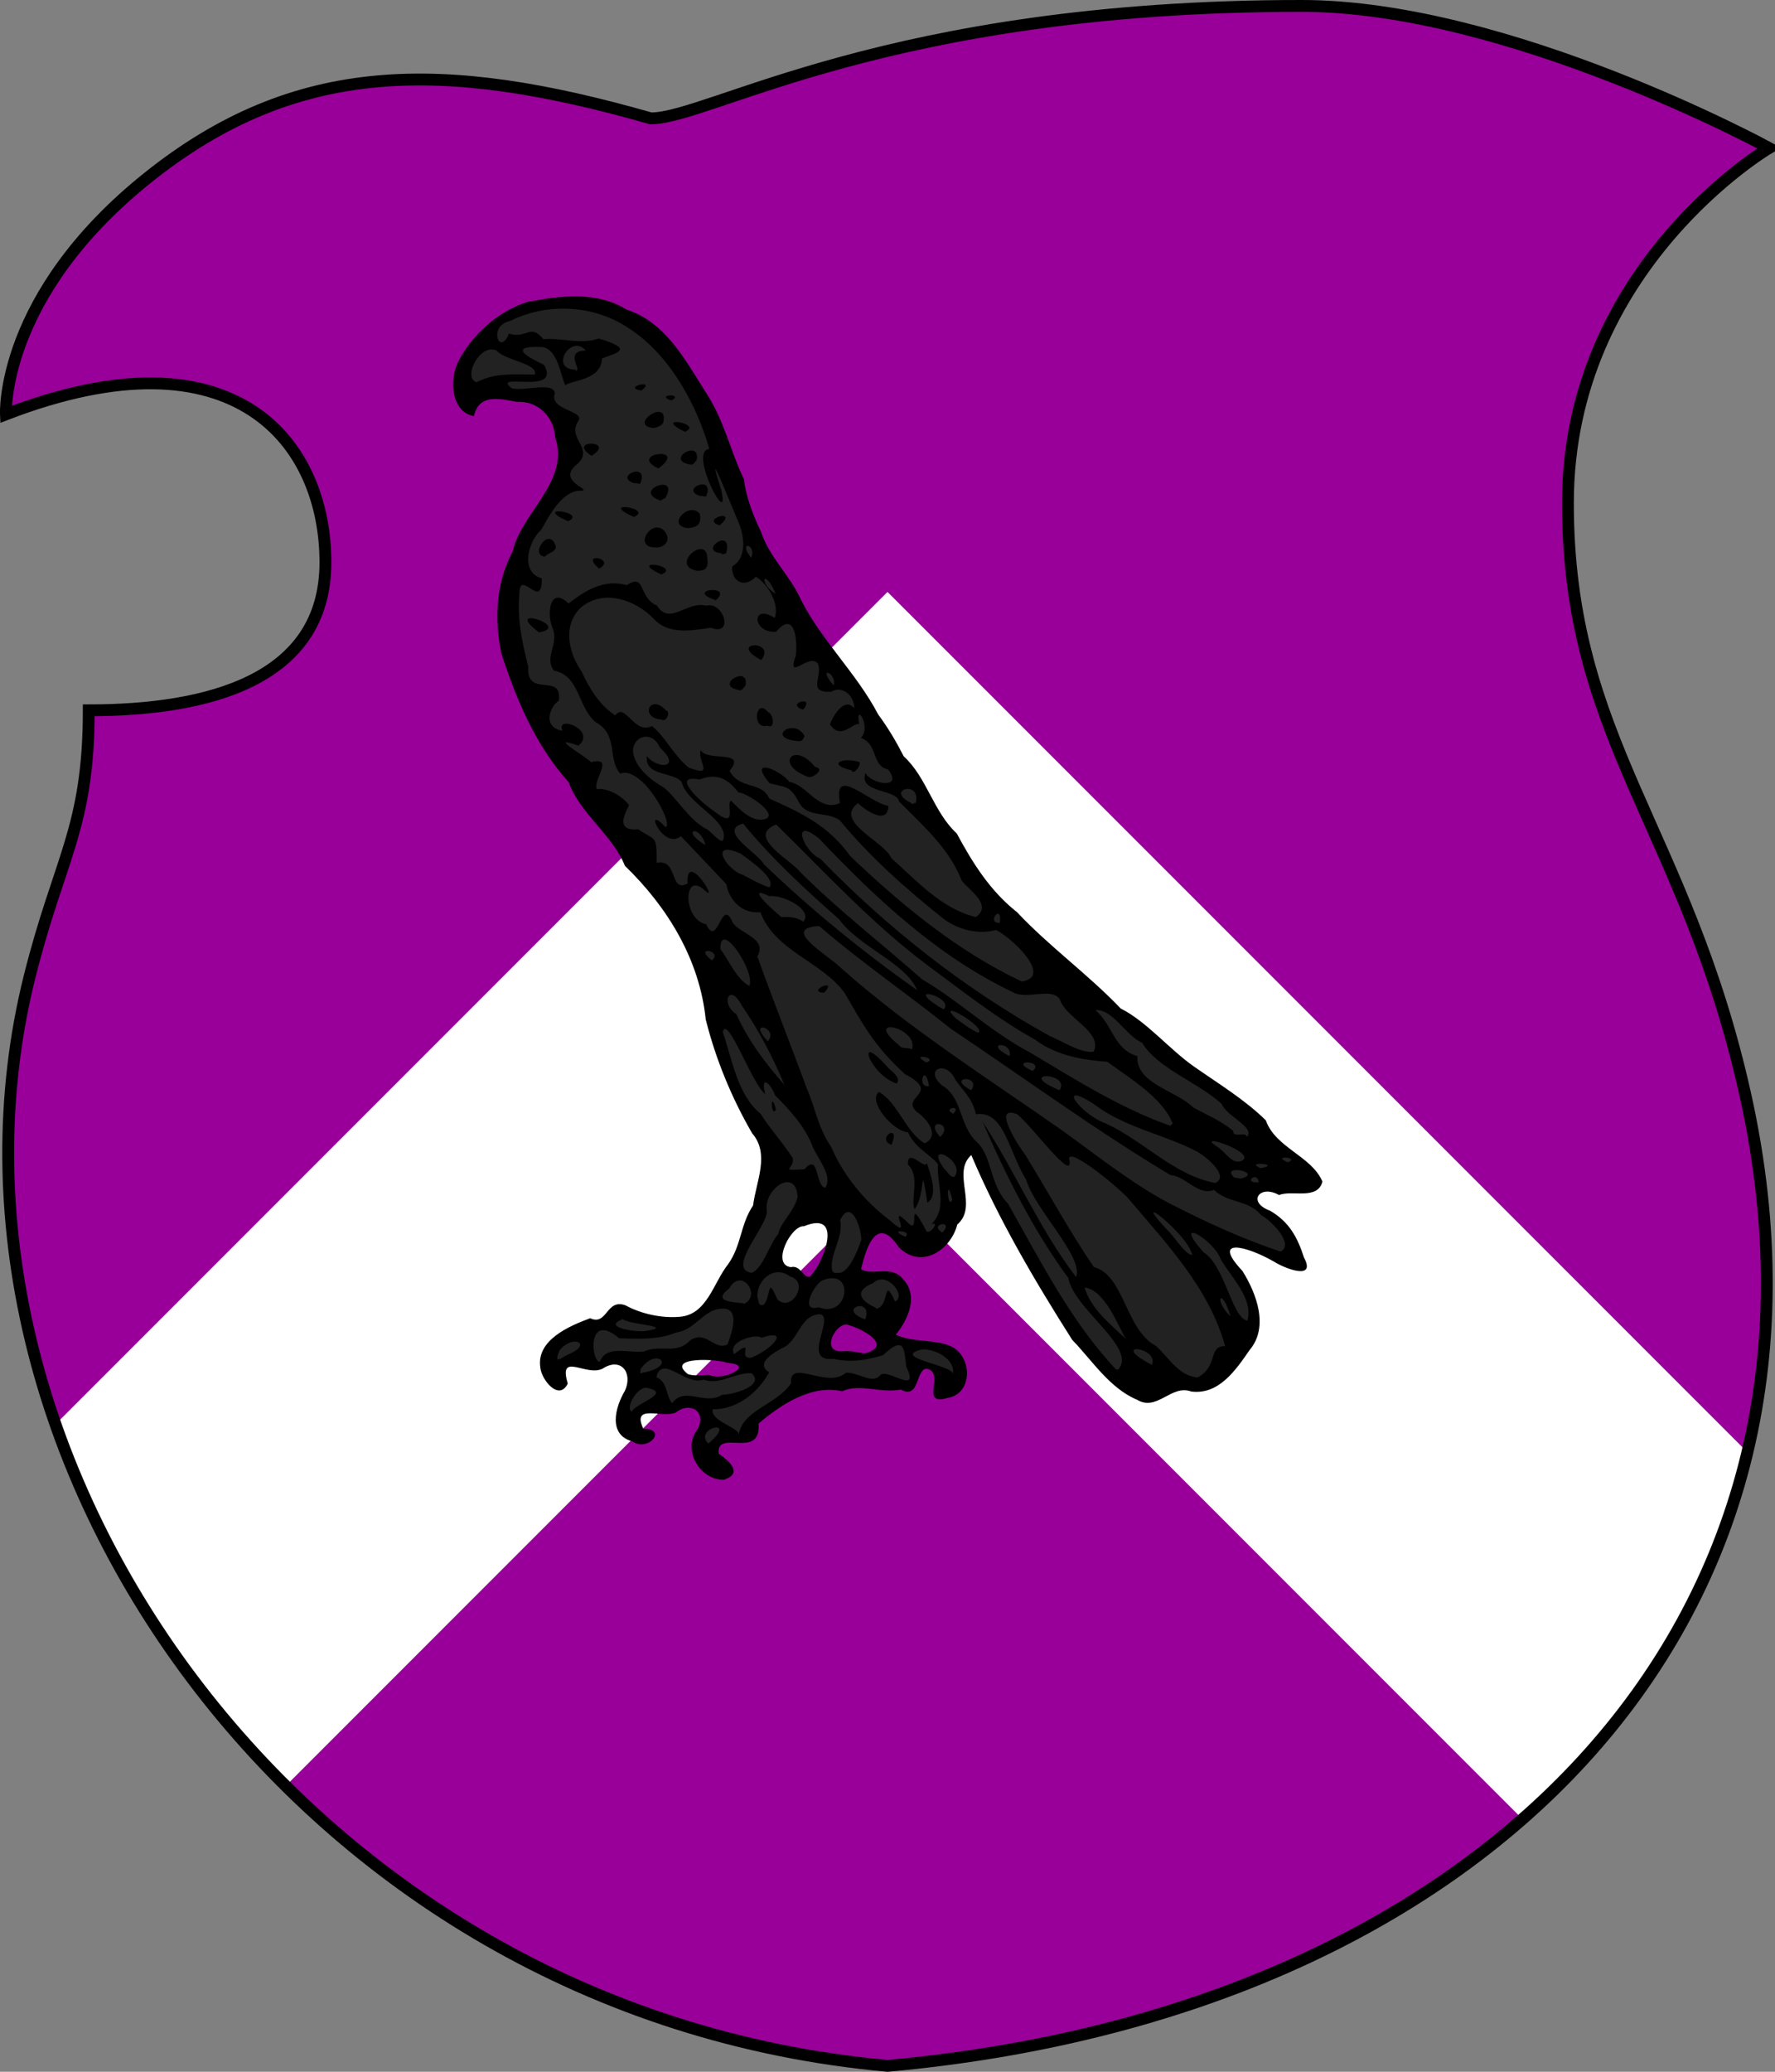
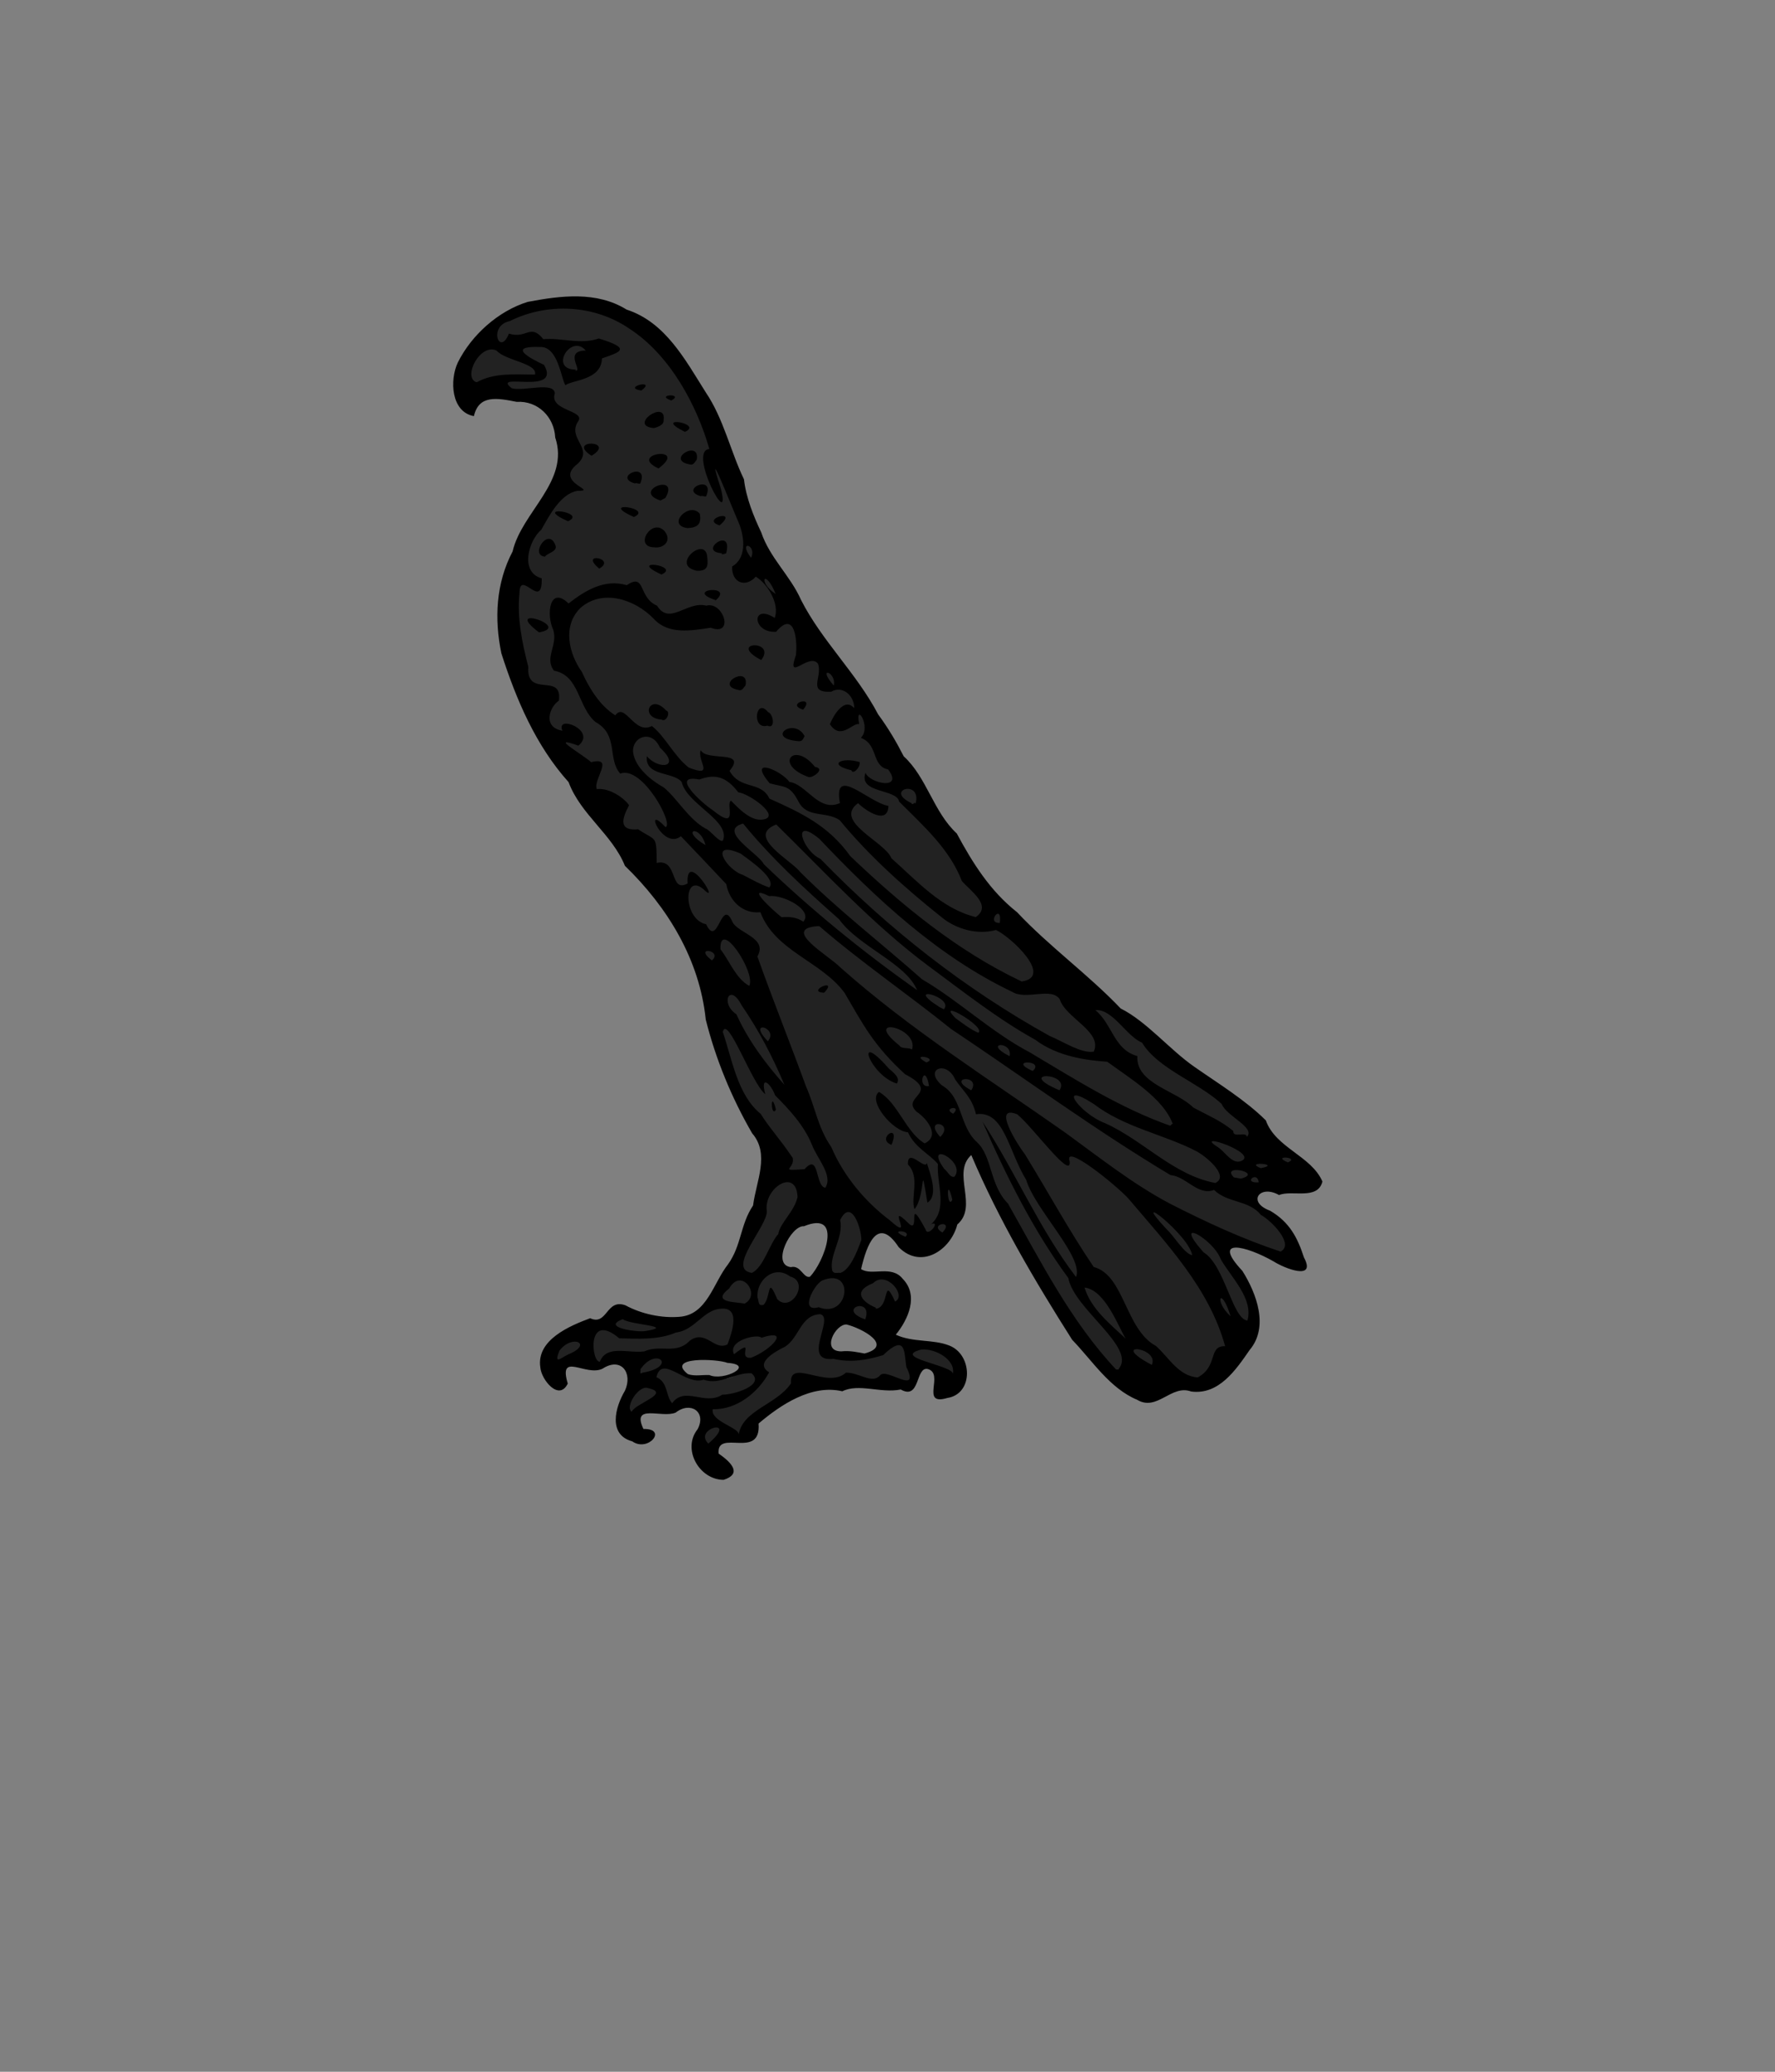
<svg xmlns="http://www.w3.org/2000/svg" width="120px" height="140px" viewBox="0 0 300 350" id="">
  <rect x="0" y="0" width="300" height="350" fill="#808080" stroke="none" />
  <defs>
    <style type="text/css">
            .shield {
                fill: #990099;
            }
            .border {
                fill: none;
                stroke: #000000;
                stroke-width: 2;
            }
            .pattern {
                fill: #ffffff;
            }
            #charge_fill {
                fill: #222222;
            }
            #charge_outline {
                fill: #000000;
            }
        </style>
    <style type="text/css">
            .pattern {
                clip-path: url(#boundary);
            }
        </style>
    <clipPath id="boundary">
-       <path d="M 15,120 C 35,120 55,115 55,95 C 55,75 40,55 1,70 C 1,70 0,50 25,30 C 50,10 75,10 110,20 C 120,20 150,1 220,1 C 255,1 299,25 299,25 C 299,25 265,45 265,85 C 265,125 285,140 295,185 C 315,275 250,340 150,349 C 50,340 -15,245 5,165 C 10,145 15,140 15,120 z" id="boundary-german" class="boundary" />
-     </clipPath>
+       </clipPath>
  </defs>
  <g>
-     <path d="M 15,120 C 35,120 55,115 55,95 C 55,75 40,55 1,70 C 1,70 0,50 25,30 C 50,10 75,10 110,20 C 120,20 150,1 220,1 C 255,1 299,25 299,25 C 299,25 265,45 265,85 C 265,125 285,140 295,185 C 315,275 250,340 150,349 C 50,340 -15,245 5,165 C 10,145 15,140 15,120 z" id="german" class="shield" />
-     <path d="M 150,100 L 300,250 L 300,350 L 150,200 L 0,350 L 0,250 z" id="chevron" class="pattern" />
    <path id="charge_fill" d="m 95.625,50.61 c -6.832,0 -13.335,3.38 -16.875,9.22 -2.046,2.79 -2.778,8.21 1,9.87 0.868,-3.54 5.191,-2.97 7.906,-2.31 4.142,-0.23 6.817,3.85 6.991,7.58 1.233,7.4 -6.177,12.16 -7.802,18.87 -3.933,7.72 -2.319,16.97 1.381,24.51 1.975,5.19 5.29,9.79 8.524,14.1 2.418,5.21 7.26,8.83 9.71,13.97 7.42,7.06 12.53,16.71 13.6,26.94 1.89,7.13 5.11,13.79 8.72,20.06 0.99,3.63 -0.41,7.63 -1.44,11.1 -1.86,3.73 -2.34,8.04 -5.12,11.28 -1.72,3.7 -4.48,7.97 -9.16,7.22 -3.08,0.18 -5.76,-1.57 -8.59,-2.16 -1.69,0.5 -2.51,3.51 -4.72,2.37 -3.549,1.31 -8.967,3.66 -7.812,8.41 0.332,1.24 2.283,3.96 3.5,2.03 -0.858,-1.41 -0.161,-3.97 1.874,-3.22 1.945,0.65 4.048,0.8 5.778,-0.34 3.2,-0.88 4.47,3.49 2.66,5.62 -1.44,2.26 -2.1,6.65 1.37,7.35 0.77,0.95 3.61,0.22 2.85,-1 -2.19,0.57 -3.16,-3.34 -0.94,-3.75 2.24,-0.1 4.54,0.45 6.44,-0.88 2.7,-1 4.54,2.64 2.62,4.6 -2.36,3.02 1.42,8.81 5.16,6.93 1.03,-2.05 -3.68,-2.64 -2.03,-4.9 1.61,-2.14 6.07,0.79 6.5,-2.63 -0.1,-2.5 3.33,-3.42 5,-4.84 2.98,-1.96 6.61,-2.55 10.03,-2.25 3.16,-1 6.57,0.47 9.75,-0.1 2.74,1.52 1.73,-4.18 4.47,-3.5 2.48,0.64 0.68,3.69 1.59,5.06 3.3,0.56 5.52,-3.42 3.85,-6.1 -2.42,-4.05 -8.18,-1.86 -11.79,-4.06 2.5,-2.62 4.45,-7.64 0.72,-10.06 -1.78,-1.07 -5.33,0.73 -6.31,-1.38 0.74,-2.3 1.38,-6.88 4.69,-6.31 2.29,1.14 3.47,4.68 6.62,3.85 3.47,-0.5 4.53,-4.23 6.13,-6.72 1.05,-3.56 -1.79,-8.22 1.84,-10.82 4.99,11.41 11.04,22.58 18.25,32.78 3.34,3.6 6.58,8.72 11.72,9.44 2.65,-0.69 5.05,-2.94 7.94,-1.84 4.94,-0.36 7.68,-5.28 9.84,-9.12 1.33,-4.87 -1.66,-9.46 -4.44,-13.13 -1.22,-2.27 2.17,-2.54 3.41,-1.72 3.2,0.6 6.11,3.98 9.31,3.41 -0.8,-4.01 -3.24,-8.23 -7.18,-9.75 -2.29,-1.13 -0.59,-4.3 1.68,-3.47 2.09,0.77 4.49,0.1 6.75,0.1 2.35,-0.54 0.82,-2.86 -0.47,-3.75 -3,-2.43 -6.38,-4.69 -8.18,-8.18 -5.9,-5.28 -13.43,-9.08 -19.06,-14.94 -3.16,-2.32 -6.39,-4.57 -9.1,-7.47 -6.37,-5.83 -13.24,-11.26 -18.74,-17.87 -2.66,-3.66 -4.66,-7.73 -7.56,-11.15 -1.97,-3.74 -4,-7.29 -6.64,-10.45 -4.06,-7.23 -8.86,-13.94 -13.87,-20.56 -2.83,-4.45 -5.18,-9.12 -8.35,-13.38 -2.22,-4.02 -3.68,-8.57 -4.78,-12.94 -2.39,-6.46 -4.76,-12.77 -8.89,-18.35 -2.6,-4.38 -6.43,-8.02 -11.26,-9.71 -2.77,-1.45 -5.939,-1.76 -9.065,-1.59 z m 42.345,155.53 c 3.16,-0.11 2.63,4.23 1.56,6.12 -0.7,1.46 -2.1,5.4 -4.09,3.29 -0.82,-1.57 -3.5,-0.52 -3.66,-2.69 -0.2,-3.54 2.57,-6.73 6.19,-6.72 z m 4.91,17.12 c 2.2,0.54 5.61,1.6 5.74,4.26 -1.34,2.66 -4.76,1.01 -7.15,1.21 -3.1,-0.75 -0.86,-5.24 1.41,-5.47 z m -23.79,5.97 c 2.02,0.35 4.78,-0.1 6.25,1.5 -0.24,2.2 -3.6,2.57 -5.4,2.13 -1.81,0.16 -5.47,0.2 -5.03,-2.47 0.89,-1.26 2.84,-1.06 4.18,-1.16 z" />
    <path id="charge_outline" d="m 97.218,62.6 c 1.438,0.24 -2.088,-3.34 1.78,-3.38 -2.463,-2.92 -6.226,3.16 -1.767,3.22 l 0.127,0 -0.14,0.16 z m -16.76,2.04 c 3.097,-1.75 6.562,-1.35 9.96,-1.36 0.504,-1.91 -5.03,-2.35 -6.493,-4.06 -2.803,-1.27 -5.723,4.5 -3.453,5.33 l 0.166,0 -0.18,0.14 z m 46.482,29.6 c 1.08,-2.28 -2.38,-3.11 0,0 z m 4.16,6.11 c -1.82,-4.52 -3.17,-2.07 0,0 z m 9.82,15.46 c 0.5,-2.34 -2.99,-3.37 0,0 z m 13.82,19.98 c 1.16,-4.22 -5.45,-2.35 -0.7,-0.12 0.2,0.54 0.6,-0.4 0.7,0.12 z m -25.8,2.66 c 3.22,-0.47 -2.32,-4.4 -4.16,-4.6 -1.91,-2.48 -3.75,-3.23 -6.58,-2.16 -5.13,-0.98 0.56,4.08 2.22,5.15 4.62,3.76 2.12,-1.2 3.14,-1.57 1.31,1.35 3.38,3.51 5.38,3.18 z m -6.74,3.52 c 1.27,-3.35 -6.1,-6.11 -6.98,-9.84 -1.37,-1.82 -6.25,-0.89 -5.9,-4.38 1.99,2.34 5.96,1.96 2.22,-1.44 -1.38,-3.16 -4.75,-1.86 -4.54,0.77 0.34,2.62 3.13,4.82 5.16,5.93 2.24,1.8 4.12,5.28 7.05,6.95 0.69,0.1 2.45,2.57 2.99,2.01 z m -2.96,0.8 c -0.97,-3.67 -4.39,-2.57 0,0 z m 10.78,7.16 c 1.3,-1.46 -3.31,-4.6 -4.84,-5.72 -5.53,-2.45 -2.46,2.73 0.38,3.59 1.46,0.76 2.9,1.59 4.46,2.13 z m 5.76,5.78 c 1.7,-1.97 -3.41,-4.62 -5.79,-4.32 -4.26,-2.1 0.69,2.45 2.11,3.56 1.38,-0.11 2.53,0 3.68,0.76 z m 33.2,0.2 c 0.47,-3.53 -2.43,0.12 0,0 z m -48.66,6.34 c 1.99,-1.69 -3.31,-2.54 0,0 z m 6.32,4.3 c 1.15,-2.28 -5.04,-11.56 -4.87,-6.18 1.57,2.02 2.61,4.97 4.87,6.18 z m 28.36,0.72 c -1.84,-4.53 -9.89,-7.36 -13.18,-11.97 -5.72,-5.05 -11.39,-10.24 -16.22,-16.17 -4.47,1.2 2.67,5.08 3.49,6.86 8.07,7.76 16.77,14.82 25.91,21.28 z m 4.52,3.24 c 1.88,-2.04 -7.09,-4.4 -0.72,-0.37 l 0.72,0.37 0,0 z m 5.8,3.96 c 1.54,-0.86 -7.35,-6.03 -3.83,-2.47 1.23,0.89 2.43,1.85 3.83,2.47 z m -35.54,1.44 c 1.95,-2.31 -3.69,-3.82 0,0 l 0,0 z m 24.36,1.4 c 1.22,-3.76 -8.57,-5.85 -2.15,-0.7 0.43,0.69 1.62,0.28 2.15,0.7 z m 30.71,0.36 c 1.58,-3.36 -4.73,-5.67 -5.72,-8.82 -1.34,-2.17 -5.71,0.17 -8.03,-1.28 -12.59,-5.99 -23.07,-15.79 -32.62,-25.86 -4.82,-3.97 -2.86,2.02 0.19,3.39 11.37,11.74 24.43,21.98 38.7,29.89 2.27,0.94 5.37,3.01 7.48,2.68 z m -14.21,0.76 c 0.59,-2.63 -4.72,-2.38 0,0 z m -14.06,1.06 c 2.22,-0.8 -3.1,-1.68 0,0 z m 17.96,1.44 c 2.19,-1.89 -4.48,-1.96 0,0 l 0,0 z m -41.96,2.34 c -2.02,-4.79 -4.24,-9.06 -7.26,-13.48 -1.97,-3.84 -3.68,-0.32 -0.85,1.57 1.97,4.4 4.97,8.38 8.11,11.91 z m 24.44,0.2 c -0.69,-4.23 -2.19,0.43 0,0 z m 22.05,0.72 c 2.04,-3.07 -7.77,-3.28 0,0 z m -14.91,0 c 1.77,-2.71 -4.51,-2.33 0,0 l 0,0 z m -3.06,3.96 c 1.63,-1.57 -2,-0.96 0,0 z m 37.05,1.58 c -1.57,-4.16 -7.16,-7.56 -11.01,-10.36 -3.28,-0.23 -8.3,-0.8 -12.17,-3.72 -6.39,-3.54 -12.21,-8.16 -18.07,-12.48 -9.42,-7.01 -17.34,-15.69 -25.7,-23.88 -5.21,2 2.52,6.02 4.07,8.05 6.45,6.46 13.81,12.09 20.56,18.09 6.3,3.69 11.69,8.92 18.23,12.36 7.71,4.58 15.36,9.47 23.87,12.44 -0.76,0.31 0.64,-0.61 0.22,-0.5 z m 12.58,2.34 c 1.56,-1.57 -3.5,-3.53 -4.25,-5.58 -4.04,-3.7 -10.78,-5.92 -13.45,-10.34 -2.69,-1.11 -4.96,-5.75 -7.9,-5.5 2.88,2.35 3.11,6.66 7.1,7.76 -0.26,4.71 6.56,5.79 9.46,8.7 2.54,1.37 4.56,2.15 6.76,3.96 -0.15,1.27 2.29,0 2.28,1 z m -51.81,0 c 2.52,-2.5 -3.01,-3.27 0,0 z m 58.75,4.3 c 2.19,-0.91 -2.97,-1.24 0,0 z m -7.96,-0.2 c 3.37,-1.3 -8.39,-5.21 -3.86,-2.37 1.19,0.76 2.34,2.88 3.86,2.37 z m 3.38,1.18 c 3.74,-0.72 -3.06,-1.21 0,0 z m -51.77,1.44 c 2.08,-2.59 -5.38,-6.38 -1.71,-1.29 0.57,0.37 0.94,1.49 1.71,1.29 z m 48.43,0.32 c 3.91,-1.02 -3.6,-2.56 -1.2,-0.2 l 1.18,0.2 0,0 z m 2.98,0.54 c -0.29,-1.9 -2.76,0.27 0,0.1 l 0,-0.1 z m -7.32,0.2 c 2.47,-1.15 -1.58,-4.54 -3.3,-5.42 -5.56,-2.84 -12.08,-3.97 -17.24,-7.92 -6.33,-4.07 -2.57,1.52 1.91,3.24 6.45,2.89 11.54,8.78 18.63,10.1 z m -74.27,-12.4 c -0.87,1.58 -0.95,-3.75 0,0 z m 8.34,13.21 c 1.4,-2.07 -1.46,-5.05 -2.28,-7.34 -1.35,-3.25 -3.79,-5.86 -6.2,-8.29 -0.78,-2.11 -2.54,-3.49 -1.66,-0.18 -2.27,-1.78 -6.4,-13.56 -7.18,-10.52 1.59,4.65 2.47,10.63 6.4,13.84 1.65,2.6 2.94,3.81 5.42,7.44 0.44,1.9 -2.64,2.22 2,1.91 2.54,-2.88 1.76,2.84 3.5,3.14 z m 21.48,2.02 c -1.1,-4.65 -0.89,1.91 0,0 z m -1.68,5.54 c 2.18,-2.28 -2.52,-1.46 0,0 z M 108.4,65.98 c -3.46,-0.52 2.75,-2.08 0,0 z m 5.06,1.68 c -2.92,-1.02 2.32,-1.27 0,0 z m -2.94,4.66 c -4.49,-0.4 2.17,-4.97 1.64,-1.36 0.1,0.92 -1.22,1.24 -1.64,1.36 z m 5.24,0.64 c -5.77,-2.88 3.3,-1.43 0,0 z M 99.978,77 c -4.39,-2.82 4.342,-2.66 0,0 z m 16.502,1.44 c -4.07,-0.84 1.96,-4.31 1.27,-0.75 -0.41,0.45 -0.53,0.98 -1.27,0.75 z m -5.18,0.7 c -5.44,-2.51 5.27,-3.95 0,0 l 0,0 z m -3.96,2.54 c -3.9,-1.11 2.39,-3.84 0.91,-0.1 0,0.36 -0.82,-0.13 -0.91,0.1 z m 11.14,2.16 c -3.9,-1.11 2.39,-3.84 0.91,-0.1 0,0.36 -0.82,-0.13 -0.91,0.1 z m -6.86,0.72 c -5.01,-1.67 3.42,-4.82 0.84,-0.44 l -0.84,0.44 0,0 z m -4.48,2.78 c -6.33,-2.84 3.47,-1.53 0,0 z m -11.142,0.72 c -6.331,-2.84 3.466,-1.53 0,0 z m 25.622,0.7 c -3.41,-1.09 3.45,-2.95 0,0 z m -5.4,0.46 c -3.71,-0.47 0.31,-4.58 2.06,-2.42 0.28,1.67 -0.27,2.31 -2.06,2.42 z m -5.7,3.24 c -3.47,-0.1 -0.31,-5.06 1.8,-2.73 1.25,1.51 0,2.97 -1.8,2.73 z m 11.5,1 c -4.22,-0.25 1.87,-4.63 0.74,-0.11 0.24,0.1 -1.03,0.52 -0.74,0.11 z m -29.902,0.58 c -2.687,-0.2 0.668,-5.25 1.8,-1.8 0.242,0.98 -1.501,1.22 -1.8,1.8 z m 9.162,2.02 c -3.541,-2.94 3.03,-1.72 0,0 z m 16.46,0.36 c -4.54,-0.96 1.58,-6.07 1.8,-2.27 0.18,1.54 0,2.35 -1.8,2.27 z m -5.94,0.64 c -6.05,-2.78 3.42,-1.52 0,0 z m 9.14,4.31 c -5.57,-1.79 3.57,-2.76 -0.14,0.18 l 0.14,-0.18 z m -29.842,5.46 c -6.454,-4.86 5.751,-0.96 0,0 z m 37.562,4.68 c -5.93,-3.12 2.7,-3.53 0,0 z m -3.92,5.04 c -4.06,-0.85 1.95,-4.29 1.27,-0.77 -0.39,0.43 -0.55,1.02 -1.27,0.77 z m 11,3.34 c -3.19,-0.99 2.21,-2.6 0,0 z m -23.9,1.68 c -3.84,-0.28 -1.97,-4.55 0.74,-1.54 0.85,0.23 0,2.05 -0.74,1.54 z m 17.86,1.02 c -2.72,0.8 -1.99,-4.9 0.12,-2.28 0.91,0.28 1.28,2.96 -0.12,2.28 z m 4.82,2.58 c -5.05,-0.61 -0.24,-4.02 1.46,-0.82 -0.41,0.88 -0.49,0.94 -1.46,0.82 z m 9.38,4.96 c -4.17,-0.98 -1.6,-2.31 1.4,-1.38 0.15,0.89 -1.16,2.21 -1.4,1.38 z m -7.2,1.16 c -6.02,-2.14 -2.46,-6.19 1.04,-1.73 1.8,0.27 -0.21,1.82 -1.04,1.73 z m 2.6,36.42 c -3.26,-0.13 2.54,-2.74 0,0 z m 12.28,15.34 c -4.51,-1.33 -7.38,-9.4 -1.4,-2.58 0.79,0.74 2.06,1.56 1.4,2.58 z m -0.9,10.36 c -2.75,-1.01 1.66,-3.99 0,0 z m 3.88,10.85 c -0.69,-1.97 1,-5.43 -1.11,-7.54 -0.1,-2.95 2.96,1.07 3.19,-0.25 0.66,1.97 1.97,5.57 0.1,6.71 -1.26,-7.84 -0.2,-1.36 -2.16,1.08 z m 2.74,2.62 c 2.99,-2.58 0.98,-6.85 1.22,-10.23 -1.48,-1.77 -3.84,-2.7 -5.06,-5.36 -2.56,-0.17 -6.89,-5.33 -4.9,-6.82 3.15,1.76 4.58,6.86 7.72,8.69 2.71,-1.28 0.38,-4.19 -1.35,-5.34 -2.82,-2.61 4.31,-3.09 -1.97,-6.35 -5.32,-4.87 -7.09,-8.4 -10.21,-13.73 -3.92,-5.36 -11.76,-7.03 -14.23,-13.63 -2.97,0.31 -5.27,-1.9 -5.76,-4.74 -2.55,-2.71 -5.11,-5.41 -7.68,-8.1 -3.03,2.47 -6.54,-5.79 -2.6,-1.53 1.49,-0.41 -3.92,-10.47 -7.66,-9.05 -2.2,-2.53 -0.22,-6.54 -4.17,-8.71 -3.01,-2.52 -2.665,-7.88 -7.021,-8.68 -1.678,-2.17 0.679,-4.25 -0.112,-6.88 -1.24,-2.58 -0.633,-7.57 2.58,-4.47 2.823,-2.21 6.103,-4.19 9.833,-3.09 3.25,-2.17 1.88,2.1 5.12,3.46 2.11,3.43 5.08,-0.85 8.32,0 2.9,-0.79 4.8,5.26 0.76,3.73 -3.25,0.48 -7.16,1.23 -9.65,-1.53 -3.19,-3.29 -8.68,-5.1 -12.411,-1.78 -3.002,2.97 -1.97,7.63 0.288,10.79 1.241,2.81 3.103,5.74 5.643,7.32 1.65,-2.31 3.22,3.36 6.17,1.8 2.23,1.71 3.74,5.08 6.25,7.03 4.51,1.73 1.35,-1.13 2.01,-2.95 1.02,2 7.92,-0.14 4.87,3.5 1.87,3.31 5.28,1.62 6.75,4.69 5.31,2.38 9.96,4.53 13.66,9.71 8.7,8.29 18.04,16 28.97,21.18 5.44,-0.78 -1.83,-7.53 -4.34,-8.7 -3.13,0.88 -6.73,-0.16 -9.09,-2.07 -6.23,-4.96 -12.3,-10.37 -17.33,-16.48 -2.22,-1.56 -5.47,-0.3 -6.93,-3.08 -1.52,-2.94 -2.34,-2.42 -4.91,-3.16 -3.89,-4.65 2,-2.15 3.34,-0.22 2.89,0.36 4.93,5.18 8.54,3.57 -1.19,-6.56 4.8,-0.1 8.2,0.48 -0.1,3.27 -3.75,0.88 -5.14,-0.46 -4.25,3.1 4.62,6.55 5.64,9.3 4.3,3.81 8.47,8.53 14.26,9.94 2.88,-1.97 -1,-4.48 -2.35,-6.1 -2.11,-5.47 -6.57,-9.36 -10.61,-13.42 -0.36,-2.18 -6.93,-1.33 -5.68,-4.86 0.69,1.82 6.53,3 3.83,-0.56 -2.86,-0.59 -1.62,-4.23 -4.61,-5.34 1.88,-1.87 -1.06,-6.26 -0.28,-2.31 -1.03,-0.36 -3.15,2.84 -4.95,0 0.58,-1.46 2.44,-4.64 4.11,-2.7 0,-2.23 -2.07,-3.88 -3.9,-2.78 -4.13,0.19 -1.41,-2.45 -2.22,-4.72 -1.46,-2.03 -5.44,3.33 -3.74,-1.45 0.29,-2.34 -0.16,-7.77 -3.34,-3.96 -4.05,0.26 -4.25,-4.89 -0.24,-2.34 0.87,-2.36 -1.22,-5.8 -3.2,-6.97 -1.66,1.88 -4.09,1.12 -4,-1.72 2.38,-1.35 2.18,-4.7 1.17,-7.26 -1.24,-2.83 -6,-14.92 -3.07,-5.89 1.89,7.65 -5.69,-6.39 -1.95,-6.7 -2.07,-7.28 -6.6,-15.88 -13.55,-20.35 -5.92,-4.05 -13.874,-4.41 -20.191,-1.25 -3.711,0.78 -1.722,6.09 -0.131,2.11 3.034,0.95 3.588,-1.8 5.82,0.94 3.088,-0.28 6.263,0.98 9.362,-0.12 5.72,1.75 3.58,2.3 0.54,3.37 -0.1,3.72 -5.021,3.62 -6.178,4.53 -0.715,-1.04 -1.225,-6.57 -4.257,-6.46 -5.409,-0.19 -2.21,1.69 0.645,3.02 3.012,5.27 -9.043,1.09 -5.476,3.94 2.036,0.6 7.144,-1.19 7.304,0.88 -0.999,2.91 5.115,2.86 3.98,4.66 -2.055,2.95 2.752,4.61 -0.173,7.27 -4.084,3.17 3.815,4.57 -0.03,4.53 -2.826,0.55 -4.672,4.1 -6.055,6.55 -2.24,1.94 -3.639,7.24 0.06,8.23 0.146,5.65 -3.729,-1.75 -3.762,2.53 -0.429,4.18 0.466,8.42 1.497,12.44 -0.37,5.36 5.814,0.85 5.165,5.7 -1.574,1.02 -2.825,4.5 0.6,5.08 -1.239,-2.82 5.9,-0.1 2.7,2.52 -5.256,-1.87 0.629,1.41 2.149,2.79 4.031,-0.99 0.301,2.89 0.951,4.55 2.3,-0.27 4.86,1.74 5.46,2.74 -1.33,2.46 -1.66,4.35 1.54,4.05 3.09,2.09 3.09,0.85 3.13,5.68 3.69,-0.81 2.11,5.18 5.23,3.47 -0.35,-5.83 5.38,3.38 3,1.27 -3.78,-3.72 -3.91,4.81 0.13,5.62 1.99,4.22 2.54,-4.69 4.43,-0.43 0.92,1.99 6.06,2.69 4.23,5.87 2.53,7.12 5.57,14.71 8.23,21.99 1.52,3.4 2,6.98 4.25,10.19 2.08,4.89 5.71,9.24 9.91,12.4 4.47,4.07 -1.03,-3.67 3.26,0.61 1.92,1.64 -0.53,-5.22 2.78,0.93 0.32,1.48 2.75,-1.62 0.86,-0.88 z m -4.28,2.06 c 1.35,-1.11 -3.28,-1.36 0,0 l 0,0 z m 63.41,2.5 c 2.38,-1.2 -1.48,-5.18 -3.3,-6.18 -2.11,-2.6 -5.62,-1.96 -7.94,-4.24 -2.7,1.07 -4.67,-2.26 -7.37,-2.51 -12.74,-7.62 -24.74,-16.44 -37.09,-24.69 -7.33,-5.9 -15.13,-11.21 -22.27,-17.37 -6.73,0.33 1.62,4.97 3.52,6.94 11.76,10.46 25.15,18.88 37.99,27.9 5.79,4.2 11.5,8.75 17.82,12.08 6.06,3.09 12.18,5.93 18.64,8.07 z m -14.94,0.62 c -0.42,-3.32 -11.07,-11.61 -4.28,-4.36 1.26,1.15 2.88,4.03 4.28,4.36 z m -59.43,2.98 c 1.59,-0.57 2.71,-3.31 3.52,-5.56 0,-2.13 -1.75,-7.11 -3.58,-3.36 0.63,2.93 -1.92,5.93 -1.34,8.52 0.26,0.65 0.91,0.32 1.4,0.4 z m -14.98,0 c 1.99,-0.94 2.96,-4.91 4.46,-6.56 0.28,-1.87 2.68,-3.73 3.26,-6.25 -0.21,-5.09 -5.76,-1.49 -5.2,2.35 0.2,2.51 -6.97,9.83 -2.52,10.46 z m 9.8,0.66 c 2.39,-2.43 5.76,-11.31 -1,-8.54 -2.17,-0.2 -5.6,6.5 -2.22,6.91 1.69,-0.41 2.09,1.9 3.22,1.63 z m -7.82,4.74 c 1.29,-1.33 0.55,-5.16 2.3,-0.97 2.34,2.42 5.57,-2.93 2.18,-3.82 -2.68,-2.04 -5.72,0.61 -5.52,3.51 0.31,0.73 0,1.51 1.04,1.28 z m -3.24,-0.2 c 2.93,-1.45 -0.54,-6.23 -2.58,-2.56 -3.24,2.49 1.42,2.23 2.58,2.56 z m 22.2,0.86 c 2.47,-0.24 1.12,-5.89 3.26,-1.21 2.03,-1 -1.48,-5.34 -3.72,-3.11 -3.61,1.43 -1.74,3.21 0.46,4.14 l 0,0.18 z m -9.66,-0.26 c 5.18,2.04 6.19,-6.88 0.58,-4.5 -1.39,0.71 -3.87,5.45 -0.58,4.5 z m 69.63,1.54 c -1.61,-5.29 -2.93,-2.69 0,0 l 0,0 z m -61.75,0.52 c 1.43,-4 -5.11,-1.81 0,0 z m 64.59,0.2 c 1.06,-3.69 -2.73,-7.28 -4.5,-10.35 -1.21,-3.42 -8.46,-7.45 -2.92,-1.19 3.59,2.17 4.85,11.23 7.42,11.54 z m -101.73,1.76 c 5.25,-0.85 -2.74,-1.03 -3.82,-2 -3.86,1.41 2.69,2.27 3.82,2 z m 81.15,1.28 c -1.22,-1.99 -3.47,-8.23 -6.94,-8.62 1.03,3.53 4.31,6.17 6.94,8.62 z m -44.13,2.52 c 5.01,-1.33 -0.47,-4.28 -3.04,-4.9 -1.86,-0.11 -4.36,4.52 -0.9,4.54 1.42,-0.17 2.83,0.16 3.94,0.36 z m -19.18,0.72 c 3.45,-1.33 6.8,-5.02 1.76,-3.38 -0.62,-0.74 -5.81,0.46 -4.64,2.78 3.81,-2.94 0.38,0.81 2.88,0.6 z M 96.058,228.8 c 4.232,-1.7 0.738,-3.51 -1.5,-0.64 -0.994,2.5 0.204,1.26 1.5,0.64 z m 5.322,1.24 c 1.17,-2.92 4.79,-1.37 7.52,-1.74 2.71,-1.23 5.39,0.61 7.68,-1.8 2.72,-1.99 4.13,1.79 6.38,0.62 0.73,-1.96 2.37,-6.54 -1.34,-6 -2.75,0.26 -4.3,3.66 -7.37,3.99 -2.94,1.28 -6.48,1.07 -9.59,0.98 -5.608,-4.7 -4.686,4.18 -3.28,3.95 z m 93.29,0.54 c 1.38,-3.03 -7.6,-4 0,0 z m -5.54,0.6 c 2.85,-3.62 -7.62,-10.07 -8.57,-15.27 -5.95,-8.1 -10.53,-17.3 -14.5,-26.42 5.48,8.34 9.59,18.14 15.81,26.25 1.34,-3.37 -6.94,-11.4 -8.43,-16.42 -3.01,-4.87 -3.72,-11.8 -8.49,-11.08 -0.62,-2.72 -2.07,-3.81 -3.5,-5.85 -1.43,-3.35 -5.44,-1.8 -2.25,0.97 3.51,2.01 2.88,6.82 5.91,9.59 2.6,2.36 2.14,7.28 5.24,10.36 5.5,9.7 10.59,19.87 18.28,28.05 l 0.46,0 0,-0.18 z m -80.53,0.72 c 6.02,-1.02 2.34,-4.55 -0.38,-0.54 0.21,0.1 -0.33,0.94 0.38,0.54 z m 52.44,0.2 c 0.52,-2.39 -2.99,-4.35 -5.34,-4.11 -5.21,1.35 5.46,2.68 5.34,4.11 z m -41.14,0.2 c 2.35,1.09 7.9,-1.72 3.04,-2.06 -1.67,-0.68 -10.52,-1.11 -6.68,1.9 1.12,0.4 2.46,0.1 3.64,0.16 z m 82.53,0.4 c 3.53,-1.9 1.7,-5.35 4.63,-5.28 -2.67,-9.78 -9.94,-17.37 -16.34,-24.93 -2.13,-2.34 -11.04,-9.5 -9.93,-6.3 0.37,3.35 -6.21,-5.8 -8.87,-7.94 -4.42,-1.77 0.26,5.43 1.33,6.79 3.89,6.32 7.44,12.86 11.6,19 5.18,1.36 5.33,10.54 10.5,13.33 2.23,1.96 3.8,5.1 7.08,5.33 z m -88.83,4.36 c 2.12,-2.96 5.52,0.47 8.48,-1.44 2,0 7.28,-1.62 4.94,-3.62 -2.7,-0.21 -5.25,2.07 -8.12,1.08 -3.03,1.08 -7.01,-4.37 -7.96,-0.42 2.01,0.86 1.53,3.15 2.66,4.4 z m -6.82,1.44 c 0.49,-1.38 6.75,-3.11 2.8,-3.98 -1.6,-0.68 -4.04,3.26 -2.8,3.98 z m 18.06,3.88 c 0.68,-4.2 6.41,-5.04 8.85,-8.68 -0.32,-4.37 6.17,1.07 9.29,-1.81 2.33,0 4.42,2.02 5.8,0.43 1.09,-1.28 6.81,3.55 4.4,-1.4 -0.38,-2.65 -0.1,-5.62 -3.93,-1.98 -2.69,0.8 -5.38,1.31 -8.37,0.62 -5.55,0.61 0.22,-6.9 -2.22,-7.54 -3.34,0.1 -3.52,3.89 -5.96,5.48 -1.58,0.77 -5.29,2.77 -2.7,4.34 -1.91,3.46 -5.46,6.32 -9.54,6.24 -0.42,2.06 4.57,3.09 4.38,4.3 z m -5.12,1.5 c 5.3,-4.53 -2.68,-2.62 0,0 z m 2.58,6.12 c -4.1,0 -7.08,-5.18 -4.39,-8.56 1.54,-2.95 -1.23,-4.75 -3.71,-2.8 -2.31,1 -7.53,-1.6 -5.45,2.77 4.17,-0.1 0.81,3.99 -1.89,2.09 -4.14,-1.13 -2.89,-5.78 -1.24,-8.55 1.38,-3 -0.64,-5.77 -3.78,-3.73 -2.8,1.4 -7.52,-2.99 -5.882,2.52 -1.481,3.05 -4.487,-0.66 -4.64,-2.76 -0.676,-4.64 4.998,-7 8.426,-8.28 2.926,1.34 2.686,-3.38 5.966,-2.18 2.71,1.47 6.12,2.19 9.12,1.94 4.67,-0.32 5.73,-5.74 8.22,-8.87 2.3,-3.23 2.05,-6.71 4.23,-9.94 0.51,-4.06 2.89,-8.69 -0.16,-12.2 -3.47,-5.99 -6.16,-12.52 -7.84,-19.22 -1.04,-10.13 -6.46,-19 -13.66,-25.96 -2.14,-5.32 -7.481,-8.65 -9.522,-14.14 -5.554,-6.18 -8.86,-13.98 -11.36,-21.76 -1.211,-5.81 -0.925,-11.86 1.9,-17.21 1.543,-6.68 9.693,-11.83 7.202,-19.25 -0.177,-3.49 -2.947,-6.24 -6.514,-6.02 -3.266,-0.64 -6.393,-1.26 -7.228,2.41 -3.854,-0.7 -4.128,-6.05 -2.724,-9.05 2.296,-4.62 6.82,-8.71 11.817,-10.25 5.555,-1.05 11.629,-1.85 16.709,1.3 6.58,2.14 9.9,8.47 13.38,13.98 3.02,4.45 4.18,9.98 6.46,14.69 0.36,3.13 1.62,6.23 2.92,8.97 1.45,4.31 4.91,7.31 6.72,11.4 3.51,6.92 9.41,12.42 13.04,19.35 1.75,2.37 3.15,4.77 4.32,7.08 3.88,3.52 5.02,9.39 8.97,13.04 2.69,5.01 5.67,9.74 10.18,13.29 5.47,5.82 12.04,10.52 17.52,16.27 4.41,2.21 8.29,6.98 12.49,9.88 4.04,2.82 8.59,5.6 12.04,9.02 1.66,4.67 7.7,5.99 9.57,10.34 -0.82,3.2 -5.14,1.37 -7.33,2.28 -3.26,-1.85 -5.48,1.18 -1.53,2.64 3.31,1.93 4.66,4.58 5.74,7.91 2.14,3.98 -3.29,1.84 -5.1,0.68 -4.7,-2.69 -10.65,-4.11 -5.31,1.58 2.39,3.8 4.52,9.47 1.23,13.36 -2.34,3.38 -5.21,7.63 -9.88,7.02 -3.37,-1.25 -5.75,3.42 -9.13,1.4 -4.66,-1.95 -7.57,-6.6 -10.99,-10.14 -6.36,-10.03 -12.4,-20.26 -17.05,-31.21 -3.38,3.05 1.25,8.64 -2.36,11.73 -1.09,4.29 -6.07,7.69 -9.9,3.84 -3.59,-5.46 -5.45,-0.29 -6.36,3.7 1.8,1.21 5.14,-0.75 7.03,1.64 2.77,2.83 0.91,6.9 -1.17,9.44 2.9,1.34 6.26,0.74 9.01,1.82 3.98,1.5 4.18,8.19 -0.3,8.87 -4.7,1.4 -0.38,-4.15 -3.33,-4.9 -2.07,-0.4 -1.22,5.33 -4.54,3.47 -3.38,0.68 -7.08,-1.08 -9.88,0.3 -5.2,-1.22 -10.43,2.29 -14.15,5.45 0.47,6.24 -7.16,0.78 -6.75,5.08 2.35,1.61 3.89,3.46 0.84,4.43 z" />
-     <path d="M 15,120 C 35,120 55,115 55,95 C 55,75 40,55 1,70 C 1,70 0,50 25,30 C 50,10 75,10 110,20 C 120,20 150,1 220,1 C 255,1 299,25 299,25 C 299,25 265,45 265,85 C 265,125 285,140 295,185 C 315,275 250,340 150,349 C 50,340 -15,245 5,165 C 10,145 15,140 15,120 z" id="border-german" class="border" />
  </g>
</svg>